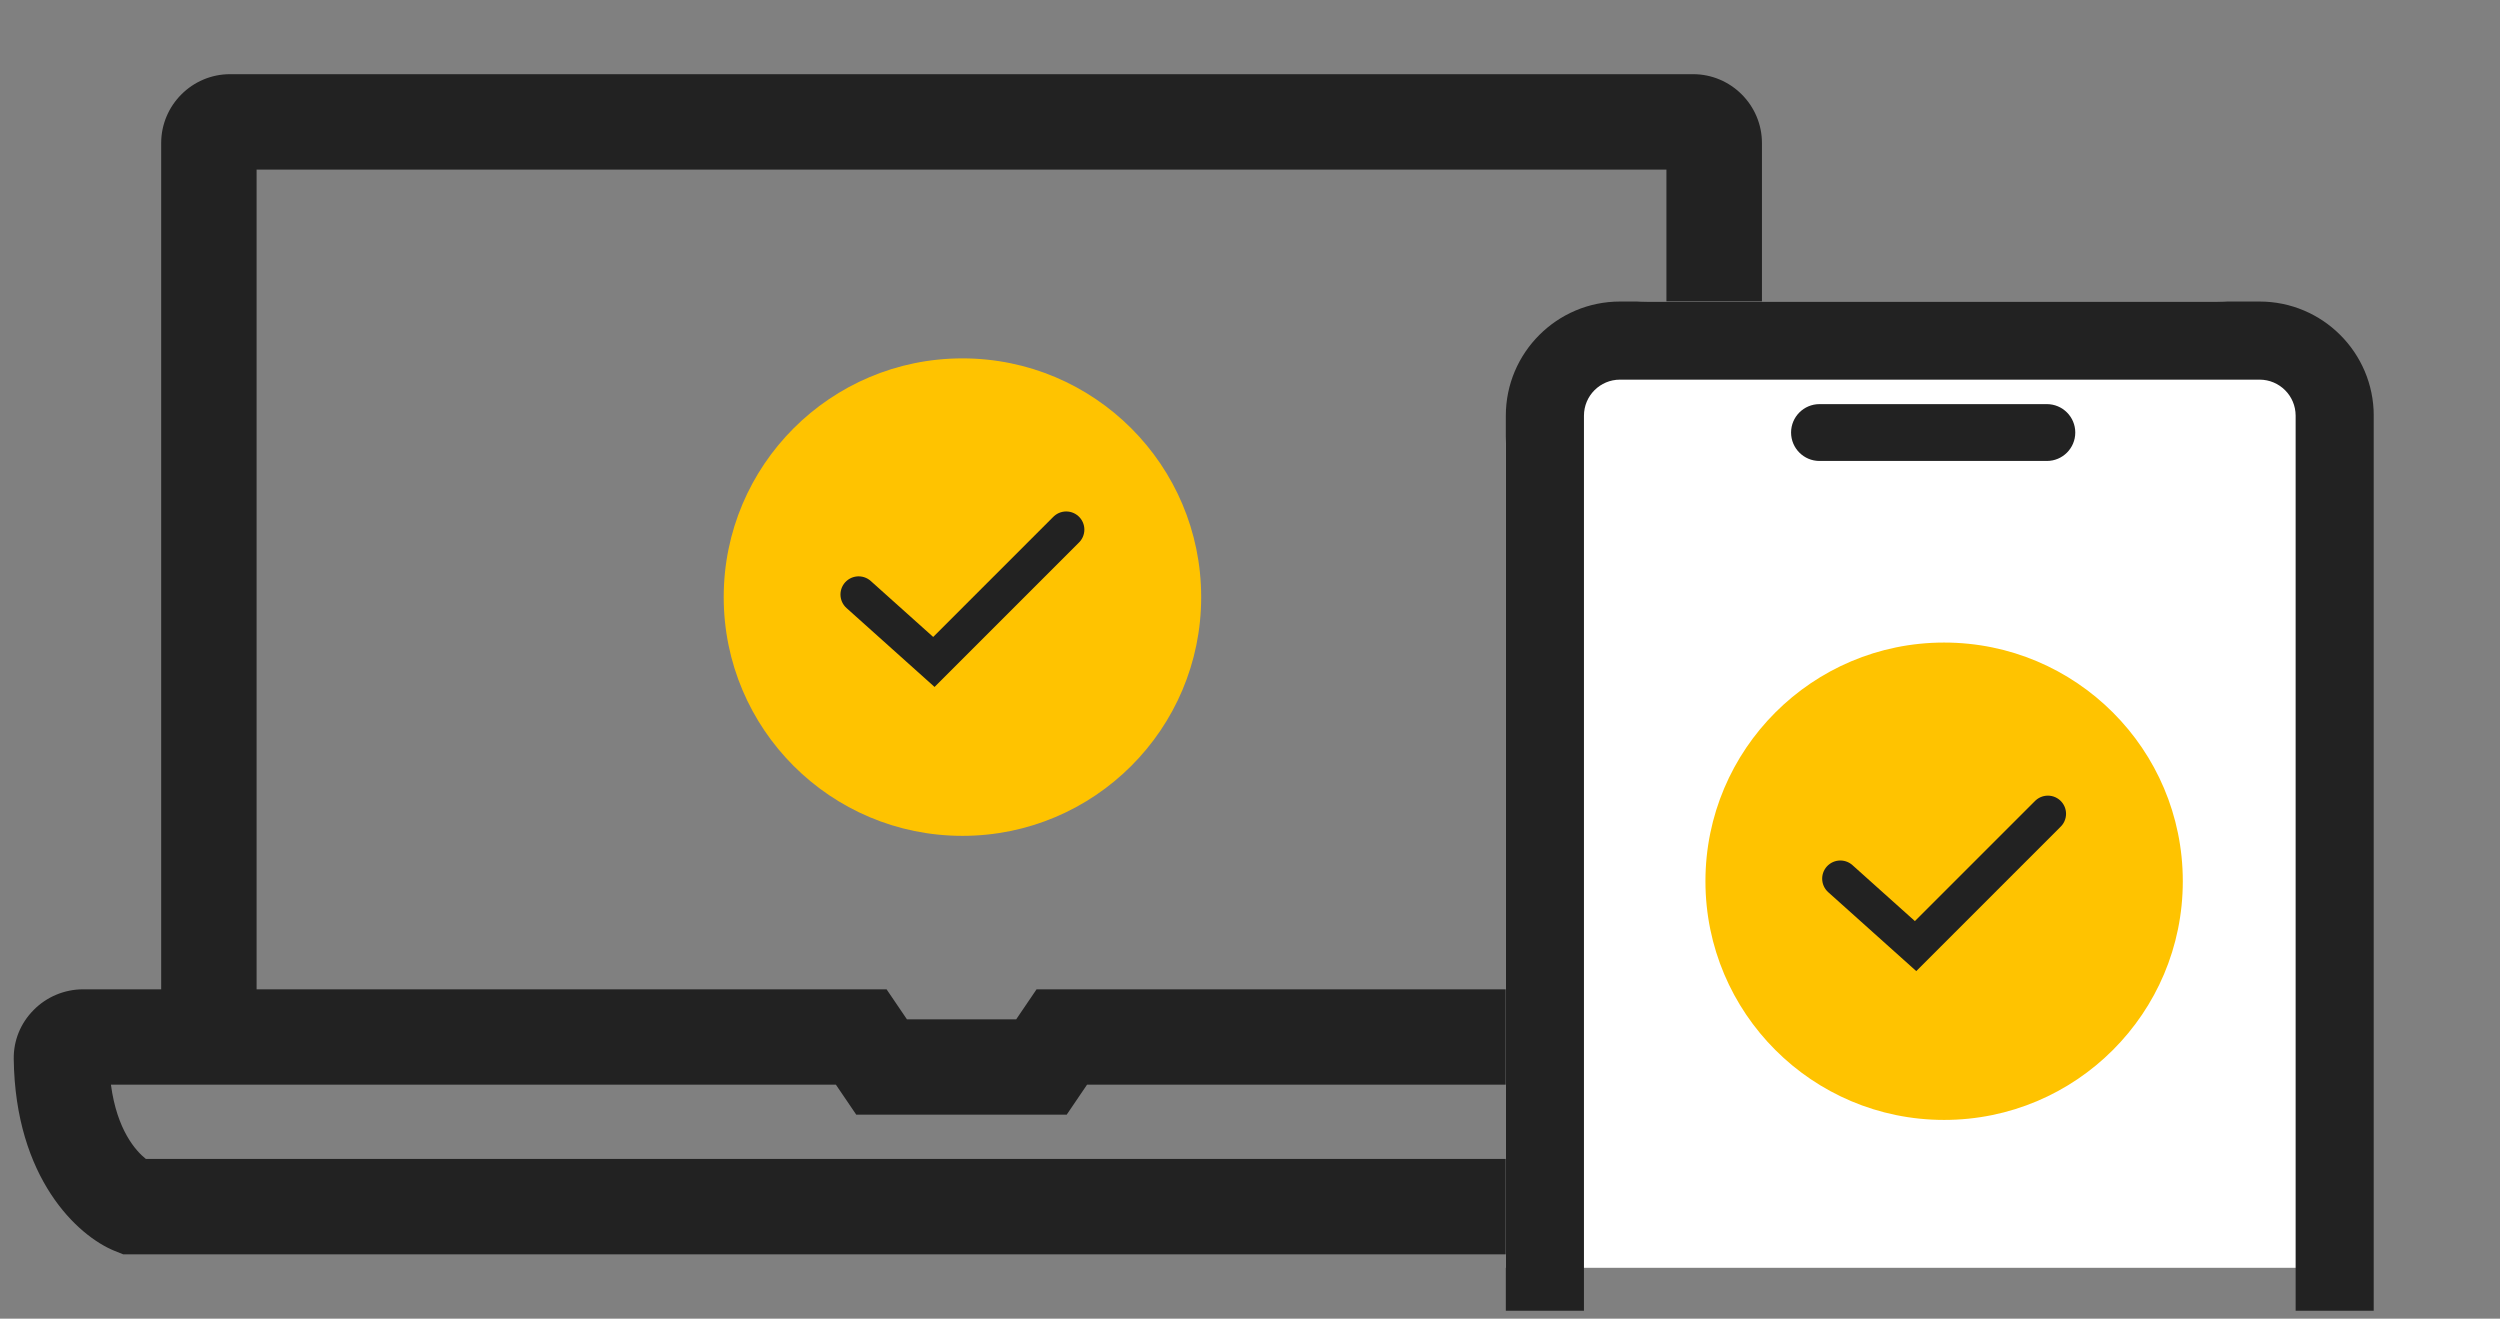
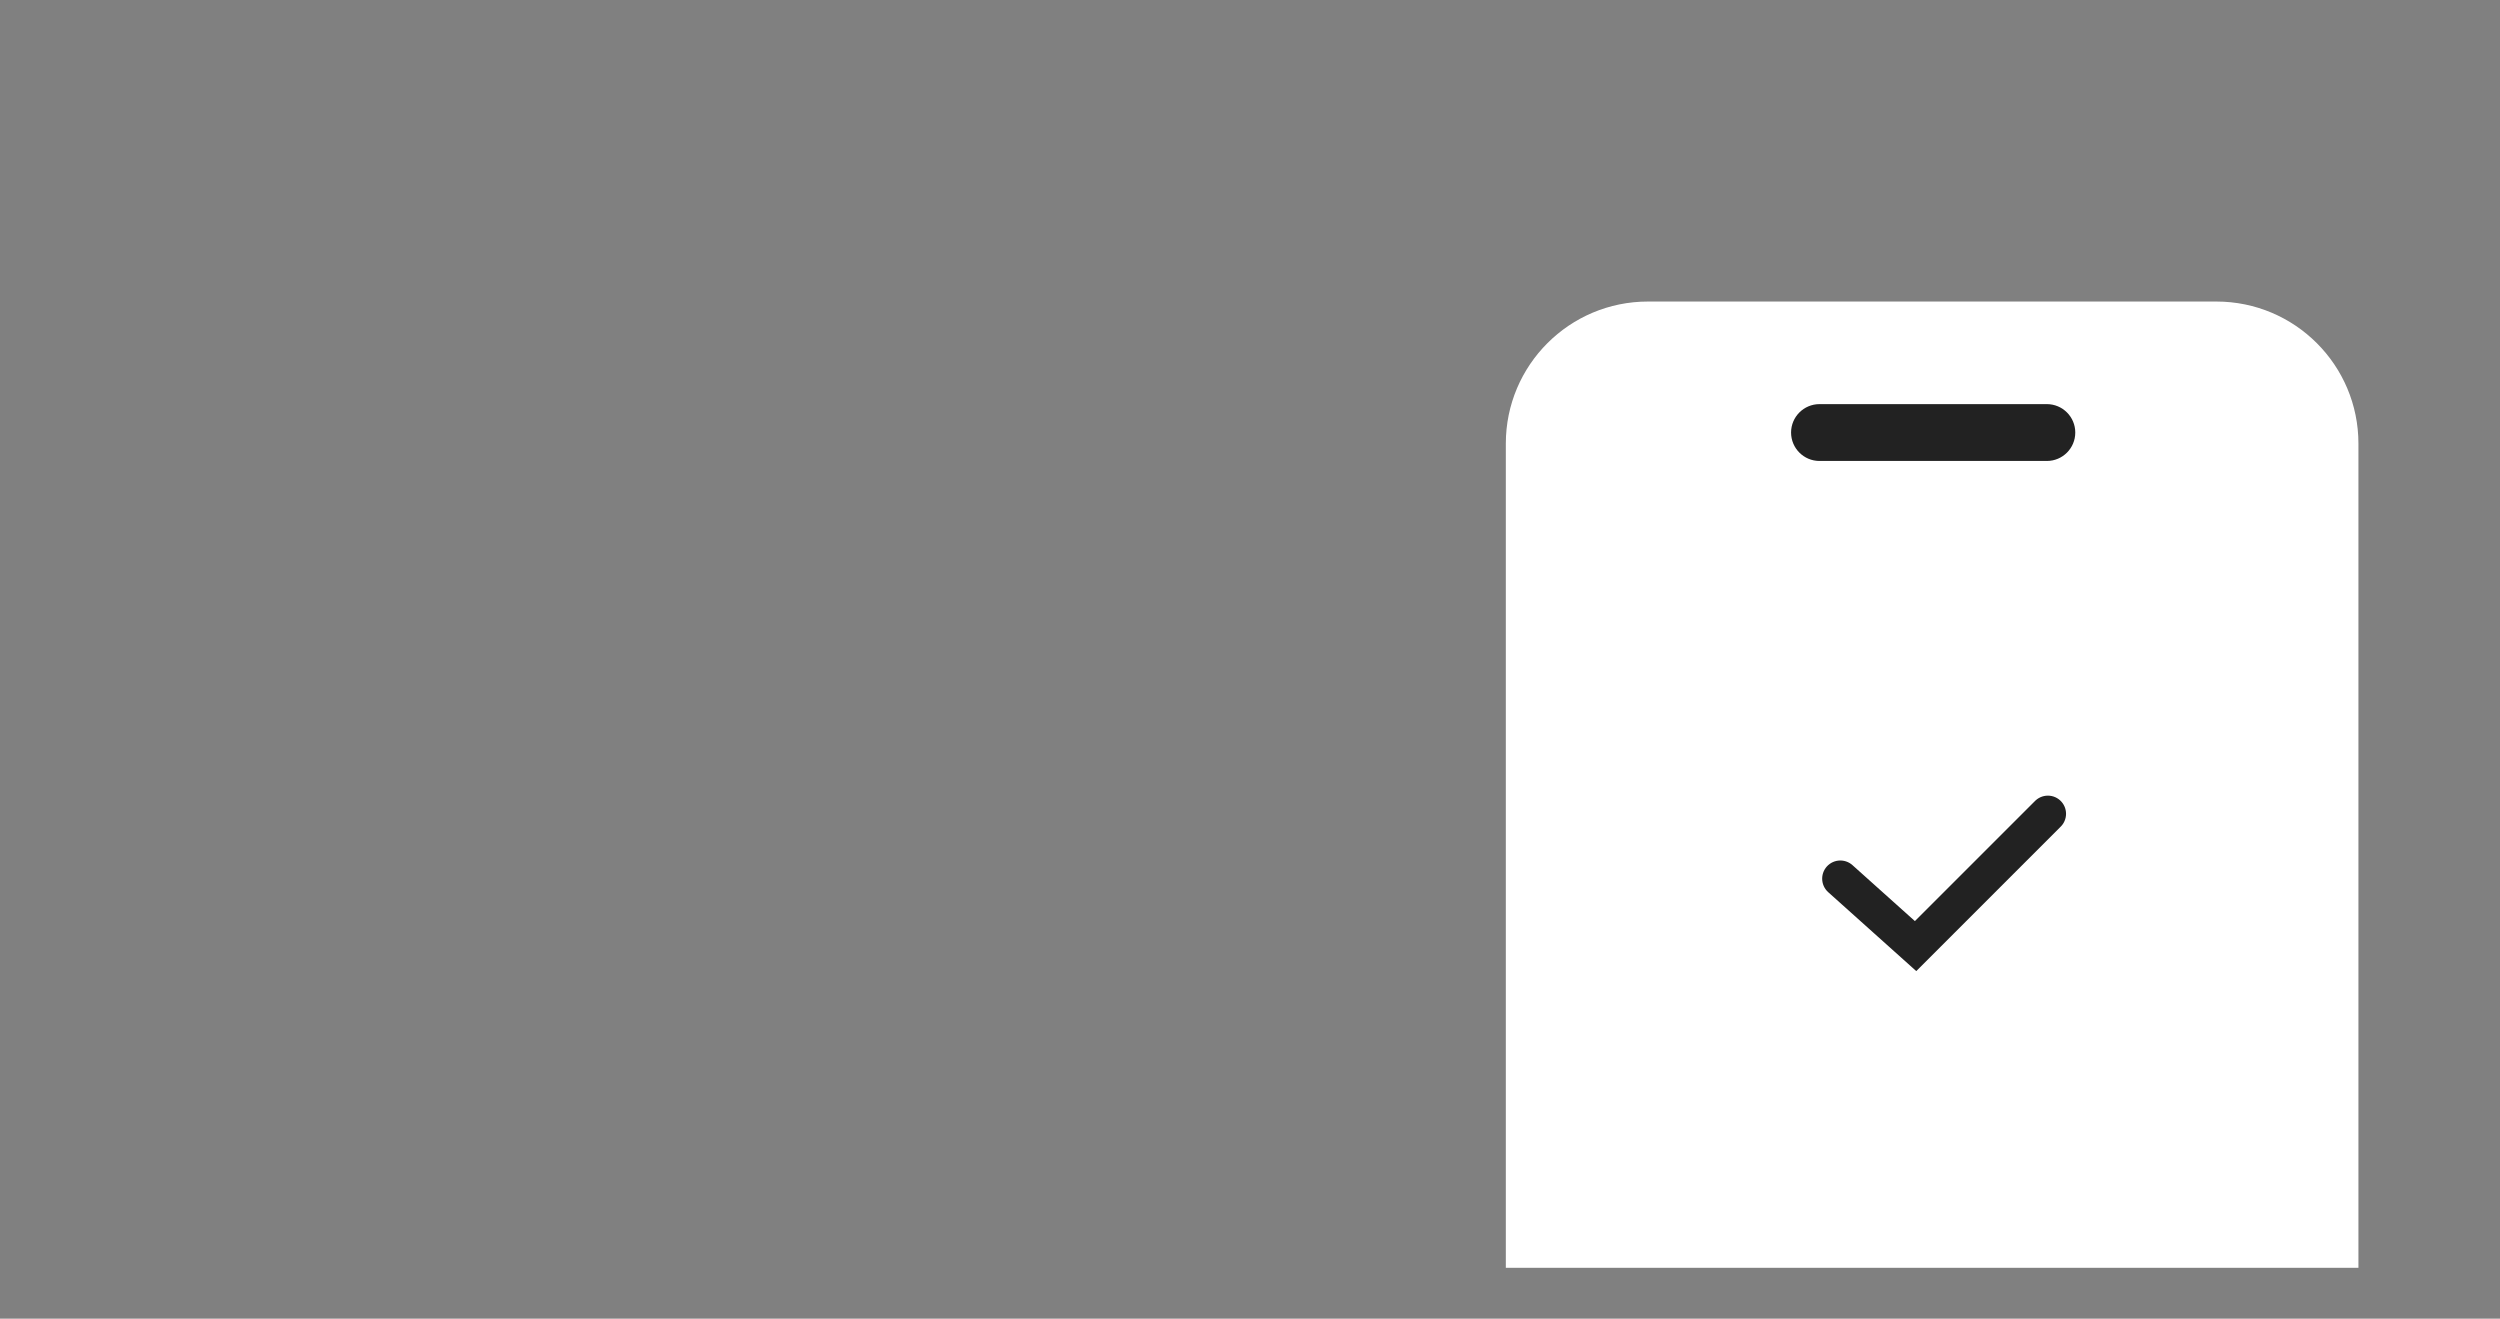
<svg xmlns="http://www.w3.org/2000/svg" width="91" height="48" viewBox="0 0 91 48" fill="none">
  <rect x="0" y="0" width="91" height="48" fill="#808080" stroke="none" />
  <g clip-path="url(#clip0_448_11872)">
    <g clip-path="url(#clip1_448_11872)">
-       <path d="M68.781 36.767C68.306 36.289 67.65 36.011 66.979 36.011H64.135V5.208C64.135 3.827 63.008 2.7 61.627 2.7H8.375C6.994 2.7 5.867 3.827 5.867 5.208V36.011H3.024C2.352 36.011 1.692 36.285 1.222 36.767C0.747 37.246 0.492 37.874 0.5 38.542C0.554 42.898 2.831 44.986 4.166 45.53L4.482 45.657H65.516L65.833 45.53C67.172 44.982 69.448 42.894 69.498 38.542C69.506 37.874 69.251 37.246 68.777 36.767H68.781ZM9.34 6.173H60.658V36.011H37.731L36.99 37.103H33.012L32.271 36.011H9.34V6.173ZM64.694 42.184H5.308C4.945 41.895 4.258 41.139 4.038 39.483H30.427L31.168 40.575H38.827L39.568 39.483H65.956C65.736 41.139 65.049 41.895 64.687 42.184H64.694Z" fill="#222222" />
      <circle cx="35.033" cy="21.735" r="8.69" fill="#FFC300" />
-       <path d="M31.254 21.64L33.993 24.095L38.81 19.278" stroke="#222222" stroke-width="1.322" stroke-linecap="round" />
    </g>
    <g clip-path="url(#clip2_448_11872)">
      <path d="M54.812 16.148C54.812 13.291 57.128 10.976 59.985 10.976H80.675C83.531 10.976 85.847 13.291 85.847 16.148V46.148H54.812V16.148Z" fill="white" />
-       <path d="M82.249 66.067H58.967C56.676 66.067 54.812 64.204 54.812 61.913V15.13C54.812 12.839 56.676 10.976 58.967 10.976H82.249C84.54 10.976 86.404 12.839 86.404 15.13V61.91C86.404 64.201 84.54 66.064 82.249 66.064V66.067ZM58.967 13.819C58.243 13.819 57.656 14.406 57.656 15.13V61.91C57.656 62.634 58.243 63.221 58.967 63.221H82.249C82.973 63.221 83.561 62.634 83.561 61.91V15.13C83.561 14.406 82.973 13.819 82.249 13.819H58.967Z" fill="#222222" />
      <path d="M74.506 14.71H66.23C65.659 14.71 65.195 15.173 65.195 15.744C65.195 16.316 65.659 16.779 66.23 16.779H74.506C75.077 16.779 75.54 16.316 75.54 15.744C75.54 15.173 75.077 14.71 74.506 14.71Z" fill="#222222" />
-       <circle cx="70.766" cy="32.077" r="8.688" fill="#FFC300" />
      <path d="M66.988 31.983L69.727 34.438L74.543 29.622" stroke="#222222" stroke-width="1.322" stroke-linecap="round" />
    </g>
  </g>
  <defs>
    <clipPath id="clip0_448_11872">
      <rect width="90" height="47.711" fill="white" transform="translate(0.5)" />
    </clipPath>
    <clipPath id="clip1_448_11872">
-       <rect width="69.002" height="42.957" fill="white" transform="translate(0.5 2.7)" />
-     </clipPath>
+       </clipPath>
    <clipPath id="clip2_448_11872">
      <rect width="31.591" height="55.092" fill="white" transform="translate(54.812 10.976)" />
    </clipPath>
  </defs>
</svg>